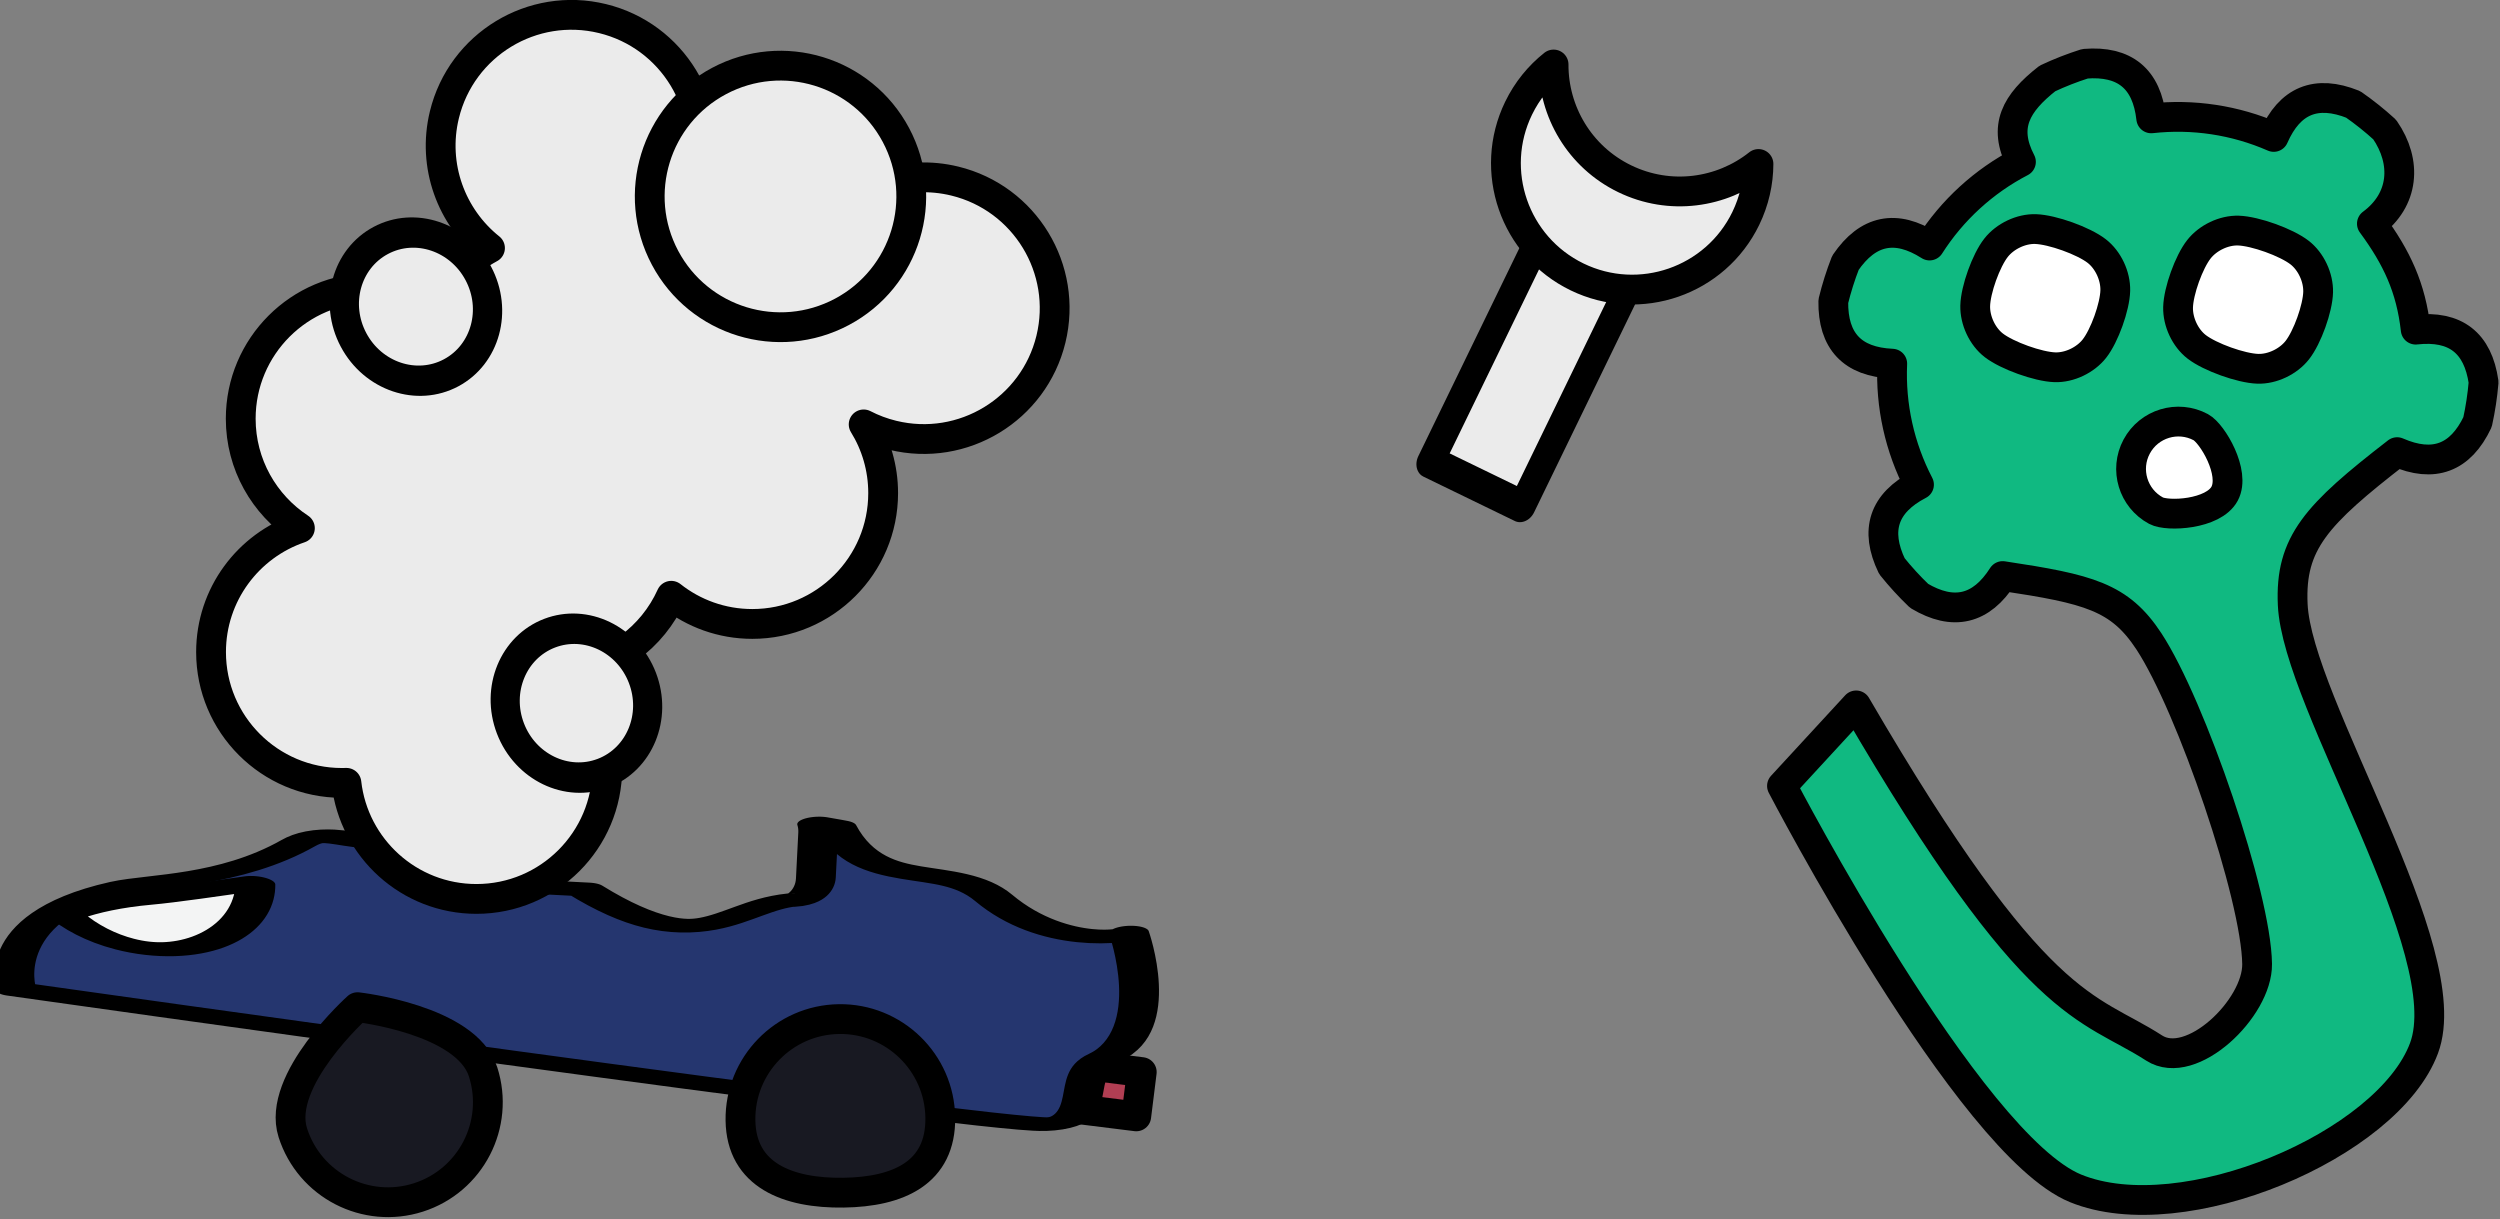
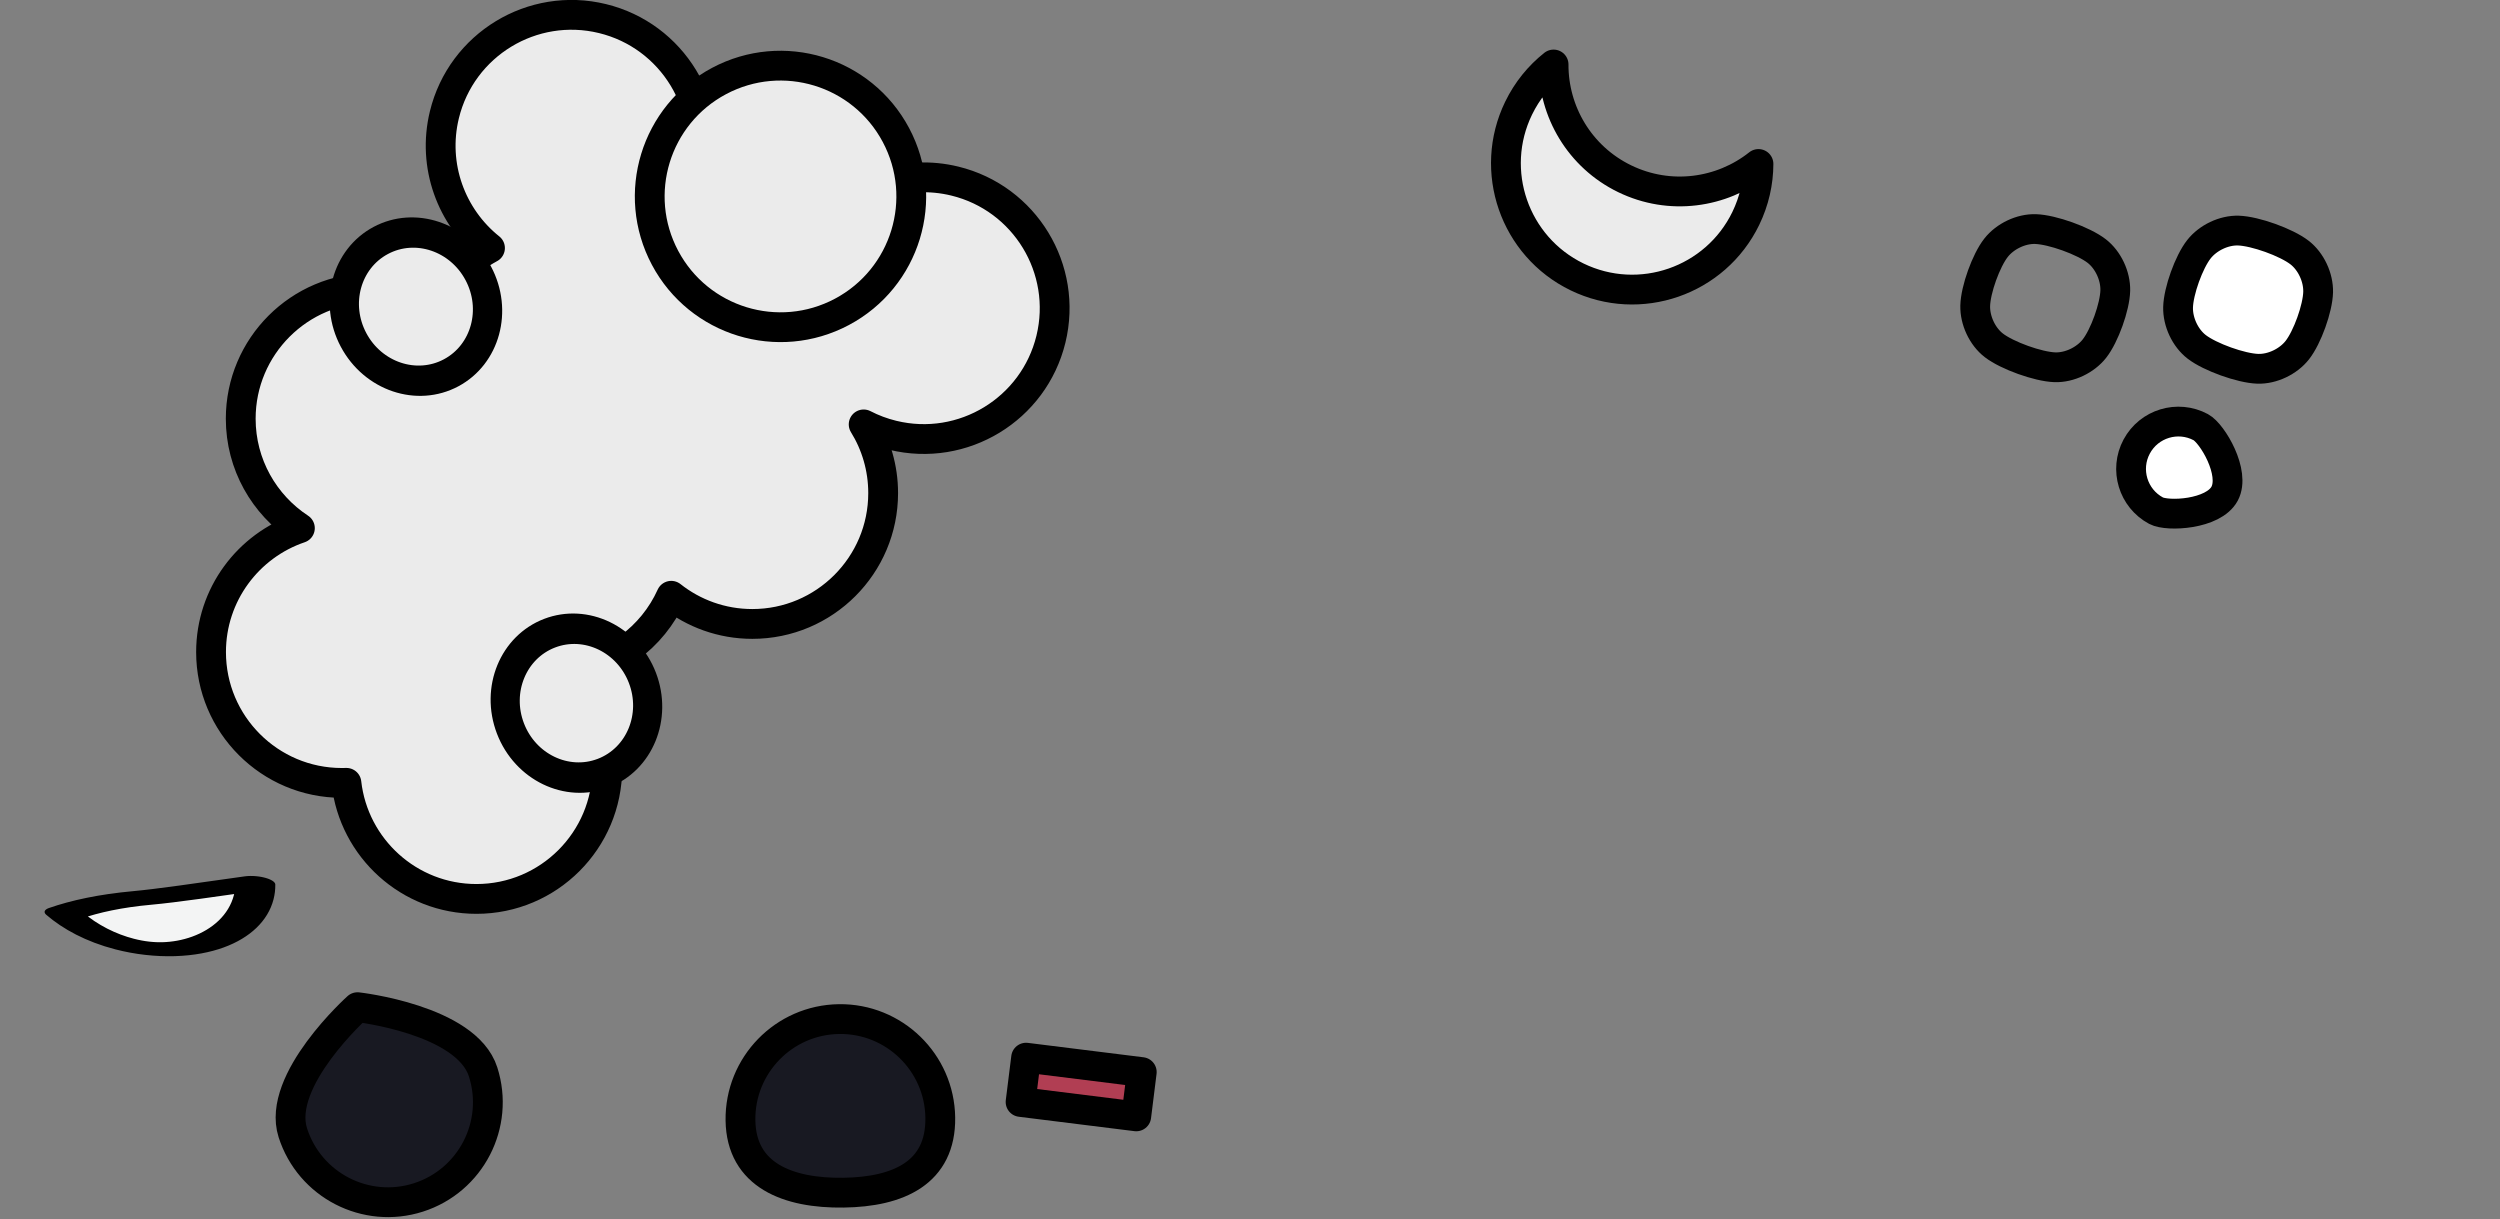
<svg xmlns="http://www.w3.org/2000/svg" width="100%" height="100%" viewBox="0 0 1007 491" version="1.1" xml:space="preserve" style="fill-rule:evenodd;clip-rule:evenodd;stroke-linecap:round;stroke-linejoin:round;stroke-miterlimit:1.5;">
  <rect x="0" y="0" width="1007" height="491" fill="#808080" stroke="none" />
  <g transform="matrix(1,0,0,1,-4.765,-224.122)">
    <g transform="matrix(0.682,0.085,-0.085,0.682,-160.771,171.449)">
      <rect x="921.905" y="587" width="68.326" height="26.172" style="fill:rgb(177,62,83);stroke:black;stroke-width:17.45px;" />
    </g>
    <g transform="matrix(-0.033,-0.829,2.431,-0.096,-1037.51,954.684)">
-       <path d="M415.14,569.778C413.89,571.823 413.09,572.953 413.09,572.953C381.026,578.2 394.838,591.282 375.68,598.484C349.82,608.203 354.595,620.793 356.247,620.637C356.247,620.637 308.194,625.736 296.138,615.802C288.56,609.557 264.787,615.003 264.905,605.705C265.034,595.52 350.121,436.169 350.121,436.169C350.121,436.169 386.039,432.689 397.418,453.98C400.208,459.198 398.15,472.312 415.593,483.823C426.296,490.887 400.998,497.404 427.313,505.574L405.866,504.909C399.676,504.717 394.193,506.275 393.63,508.385L387.63,530.873C350.973,549.38 376.589,554.697 378.515,565.032C377.952,567.142 382.521,569.011 388.711,569.203L411.142,569.898C412.525,569.941 413.874,569.897 415.14,569.778Z" style="fill:rgb(37,54,111);stroke:black;stroke-width:6.6px;" />
-     </g>
+       </g>
    <g transform="matrix(0.105,-1.163,3.413,0.307,-1529.09,908.636)">
      <path d="M406.06,467.068C404.416,467.126 402.757,467.111 401.099,467.018C386.525,466.202 377.528,459.658 381.02,452.413C382.396,449.558 385.506,447.018 389.663,445.038C392.77,447.38 395.458,450.312 397.418,453.98C398.934,456.814 402.184,461.419 406.06,467.068Z" style="fill:rgb(243,244,244);stroke:black;stroke-width:4.69px;" />
    </g>
    <g transform="matrix(-0.268,-0.838,0.838,-0.268,-233.755,1175.19)">
      <path d="M412.249,557.22C437.489,557.22 457.98,602.95 457.98,602.95C457.98,602.95 437.489,648.68 412.249,648.68C387.01,648.68 366.519,628.189 366.519,602.95C366.519,577.711 387.01,557.22 412.249,557.22Z" style="fill:rgb(24,25,34);stroke:black;stroke-width:13.64px;" />
    </g>
    <g transform="matrix(0.88,-0.012,0.012,0.88,-26.747,149.202)">
      <path d="M412.249,557.22C437.489,557.22 457.98,577.711 457.98,602.95C457.98,628.189 438.416,636.689 413.176,636.689C387.937,636.689 366.519,628.189 366.519,602.95C366.519,577.711 387.01,557.22 412.249,557.22Z" style="fill:rgb(24,25,34);stroke:black;stroke-width:13.64px;" />
    </g>
    <g transform="matrix(0.467,0.263,-0.263,0.467,736.969,-5.303)">
-       <path d="M743.987,593.681C783.556,657.076 981.392,758.706 993.583,835.773C1005.77,912.841 903.325,1045.25 817.133,1056.09C730.94,1066.93 476.427,900.83 476.427,900.83L495.305,820.76C727.699,957.086 757.115,931.647 816.771,935.223C850.012,937.216 869.95,871.022 853.241,842.217C827.684,798.157 715.043,697.564 663.428,670.863C627.784,652.423 604.687,658.77 543.552,682.011C541.911,711.927 526.114,726.524 496.162,725.801C486.363,723.29 476.739,720.137 467.354,716.363C442.781,699.221 438.684,678.107 455.064,653.019C428.624,635.756 407.193,611.838 392.927,583.667C366.198,597.204 345.658,590.822 331.308,564.521C328.583,554.779 326.502,544.869 325.078,534.854C327.637,505.002 343.874,490.897 373.79,492.538C375.52,461.009 385.519,430.49 402.782,404.05C377.694,387.67 377.902,367.359 389.356,339.674C395.225,331.435 401.63,323.591 408.528,316.193C433.365,299.435 454.539,303.211 472.051,327.522C497.672,309.065 527.701,297.678 559.118,294.505C556.107,264.696 569.453,247.829 599.156,243.905C609.226,244.869 619.221,246.493 629.078,248.769C656.009,261.899 667.683,287.79 655.385,315.111C684.18,328.072 704.698,342.718 723.154,368.339C747.465,350.827 768.745,353.952 786.995,377.714C791.195,386.916 794.786,396.385 797.743,406.058C799.838,435.946 785.98,452.395 756.171,455.406C726.284,526.228 719.487,554.429 743.987,593.681Z" style="fill:rgb(16,185,129);stroke:black;stroke-width:22.38px;" />
-     </g>
+       </g>
    <g transform="matrix(-0.482,0.9,-0.9,-0.482,1254.83,77.674)">
      <path d="M443.158,166.65C443.158,161.494 452.5,145.978 461.843,145.978C471.185,145.978 480.527,161.494 480.527,166.65C480.527,176.963 472.155,185.335 461.843,185.335C451.53,185.335 443.158,176.963 443.158,166.65Z" style="fill:white;stroke:black;stroke-width:11.75px;" />
    </g>
    <g transform="matrix(0.338,-0.941,0.941,0.338,-86.69,1038.66)">
-       <path d="M987.977,613.665C990.051,620.095 990.051,633.371 987.977,639.801C986.177,645.383 981.099,650.389 975.535,652.243C969.314,654.317 956.871,654.317 950.65,652.243C945.085,650.389 940.008,645.383 938.207,639.801C936.133,633.371 936.133,620.095 938.207,613.665C940.008,608.083 945.085,603.078 950.65,601.223C956.871,599.149 969.314,599.149 975.535,601.223C981.099,603.078 986.177,608.083 987.977,613.665Z" style="fill:white;" />
      <clipPath id="_clip1">
-         <path d="M987.977,613.665C990.051,620.095 990.051,633.371 987.977,639.801C986.177,645.383 981.099,650.389 975.535,652.243C969.314,654.317 956.871,654.317 950.65,652.243C945.085,650.389 940.008,645.383 938.207,639.801C936.133,633.371 936.133,620.095 938.207,613.665C940.008,608.083 945.085,603.078 950.65,601.223C956.871,599.149 969.314,599.149 975.535,601.223C981.099,603.078 986.177,608.083 987.977,613.665Z" />
-       </clipPath>
+         </clipPath>
      <g clip-path="url(#_clip1)">
        <g transform="matrix(-1.01,-0.149,0.149,-1.01,1092.36,731.49)">
          <path d="M443.158,166.65C443.158,161.494 452.5,145.978 461.843,145.978C471.185,145.978 480.527,161.494 480.527,166.65C480.527,176.963 472.155,185.335 461.843,185.335C451.53,185.335 443.158,176.963 443.158,166.65Z" style="fill:white;stroke:black;stroke-width:11.75px;" />
        </g>
      </g>
      <path d="M987.977,613.665C990.051,620.095 990.051,633.371 987.977,639.801C986.177,645.383 981.099,650.389 975.535,652.243C969.314,654.317 956.871,654.317 950.65,652.243C945.085,650.389 940.008,645.383 938.207,639.801C936.133,633.371 936.133,620.095 938.207,613.665C940.008,608.083 945.085,603.078 950.65,601.223C956.871,599.149 969.314,599.149 975.535,601.223C981.099,603.078 986.177,608.083 987.977,613.665Z" style="fill:none;stroke:black;stroke-width:12px;" />
    </g>
    <g transform="matrix(0.338,-0.941,0.941,0.338,-4.979,1039.27)">
      <path d="M987.977,613.665C990.051,620.095 990.051,633.371 987.977,639.801C986.177,645.383 981.099,650.389 975.535,652.243C969.314,654.317 956.871,654.317 950.65,652.243C945.085,650.389 940.008,645.383 938.207,639.801C936.133,633.371 936.133,620.095 938.207,613.665C940.008,608.083 945.085,603.078 950.65,601.223C956.871,599.149 969.314,599.149 975.535,601.223C981.099,603.078 986.177,608.083 987.977,613.665Z" style="fill:white;stroke:black;stroke-width:12px;" />
    </g>
    <g transform="matrix(0.688,0,0,0.688,-43.799,264.554)">
      <path d="M273.406,399.556C272.523,399.586 271.636,399.601 270.745,399.601C228.469,399.601 194.147,365.278 194.147,323.002C194.147,289.324 215.929,260.692 246.162,250.44C225.307,236.748 211.524,213.152 211.524,186.362C211.524,144.086 245.847,109.763 288.123,109.763C301.622,109.763 314.31,113.263 325.329,119.404C332.417,105.412 343.674,93.884 357.461,86.457C334.869,68.426 323.478,38.301 330.77,8.39C340.784,-32.683 382.26,-57.899 423.332,-47.885C464.405,-37.871 489.622,3.605 479.608,44.677C478.666,48.54 477.446,52.263 475.974,55.829C489.465,51.107 504.426,50.101 519.335,53.735C532.45,56.933 543.948,63.338 553.199,71.914C571.384,50.672 600.589,40.176 629.592,47.248C670.665,57.261 695.881,98.737 685.868,139.81C675.854,180.883 634.378,206.099 593.305,196.085C587.248,194.609 581.535,192.448 576.23,189.705C583.467,201.399 587.645,215.181 587.645,229.932C587.645,272.208 553.323,306.53 511.047,306.53C493.126,306.53 476.635,300.363 463.581,290.037C452.616,314.372 429.307,331.966 401.653,334.821C416.702,348.812 426.122,368.777 426.122,390.925C426.122,433.201 391.799,467.524 349.523,467.524C310.165,467.524 277.7,437.775 273.406,399.556Z" style="fill:rgb(235,235,235);stroke:black;stroke-width:17.45px;" />
    </g>
    <g transform="matrix(0.607,-0.323,0.323,0.607,-19.278,178.851)">
      <circle cx="349.523" cy="390.925" r="76.599" style="fill:rgb(235,235,235);stroke:black;stroke-width:17.45px;" />
    </g>
    <g transform="matrix(0.328,-0.175,0.185,0.348,-14.664,272.76)">
      <circle cx="349.523" cy="390.925" r="76.599" style="fill:rgb(235,235,235);stroke:black;stroke-width:31.33px;" />
    </g>
    <g transform="matrix(0.347,-0.133,0.141,0.368,60.545,409.985)">
      <circle cx="349.523" cy="390.925" r="76.599" style="fill:rgb(235,235,235);stroke:black;stroke-width:31.33px;" />
    </g>
    <g transform="matrix(0.9,0.437,-0.524,1.079,252.548,-274.785)">
-       <rect x="594.376" y="308.822" width="40.936" height="85.323" style="fill:rgb(235,235,235);stroke:black;stroke-width:10.87px;" />
-     </g>
+       </g>
    <g transform="matrix(0.9,0.437,-0.437,0.9,196.908,-287.151)">
      <path d="M716.151,293.744C719.345,300.394 721.134,307.843 721.134,315.707C721.134,343.764 698.356,366.542 670.3,366.542C642.244,366.542 619.466,343.764 619.466,315.707C619.466,307.843 621.256,300.394 624.45,293.744C632.65,310.817 650.108,322.616 670.3,322.616C690.492,322.616 707.95,310.817 716.151,293.744Z" style="fill:rgb(235,235,235);stroke:black;stroke-width:12px;" />
    </g>
  </g>
</svg>